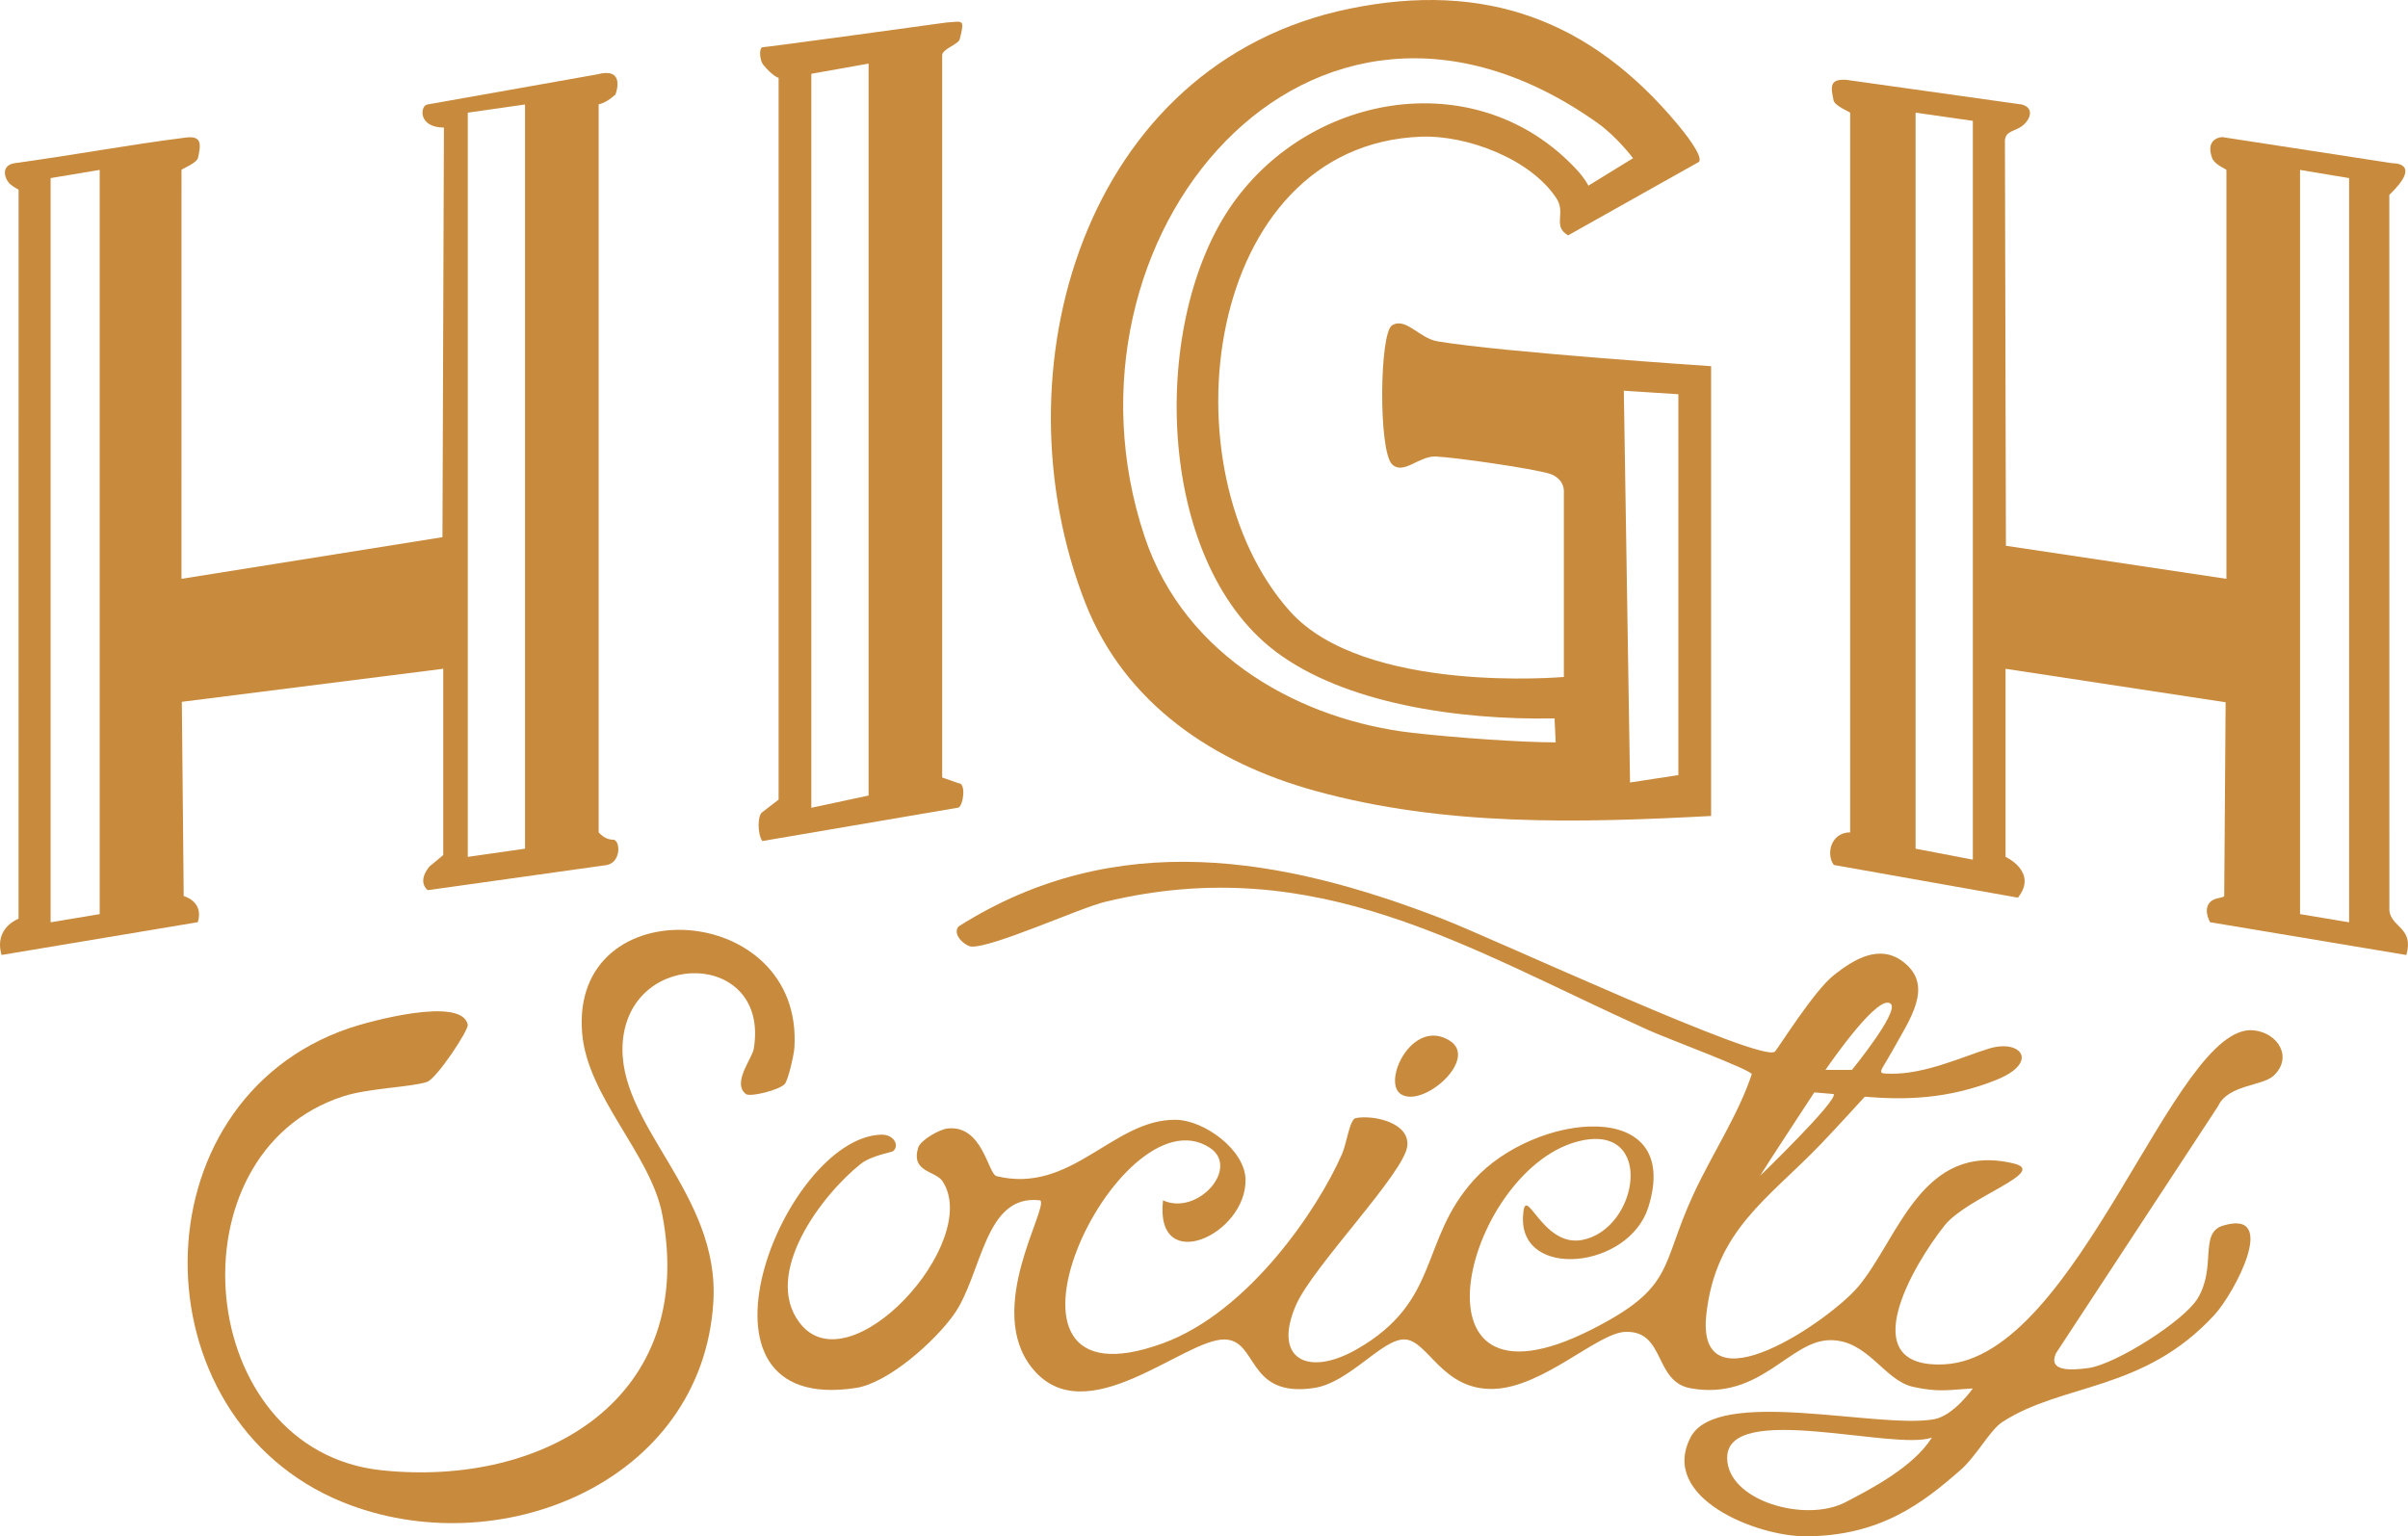
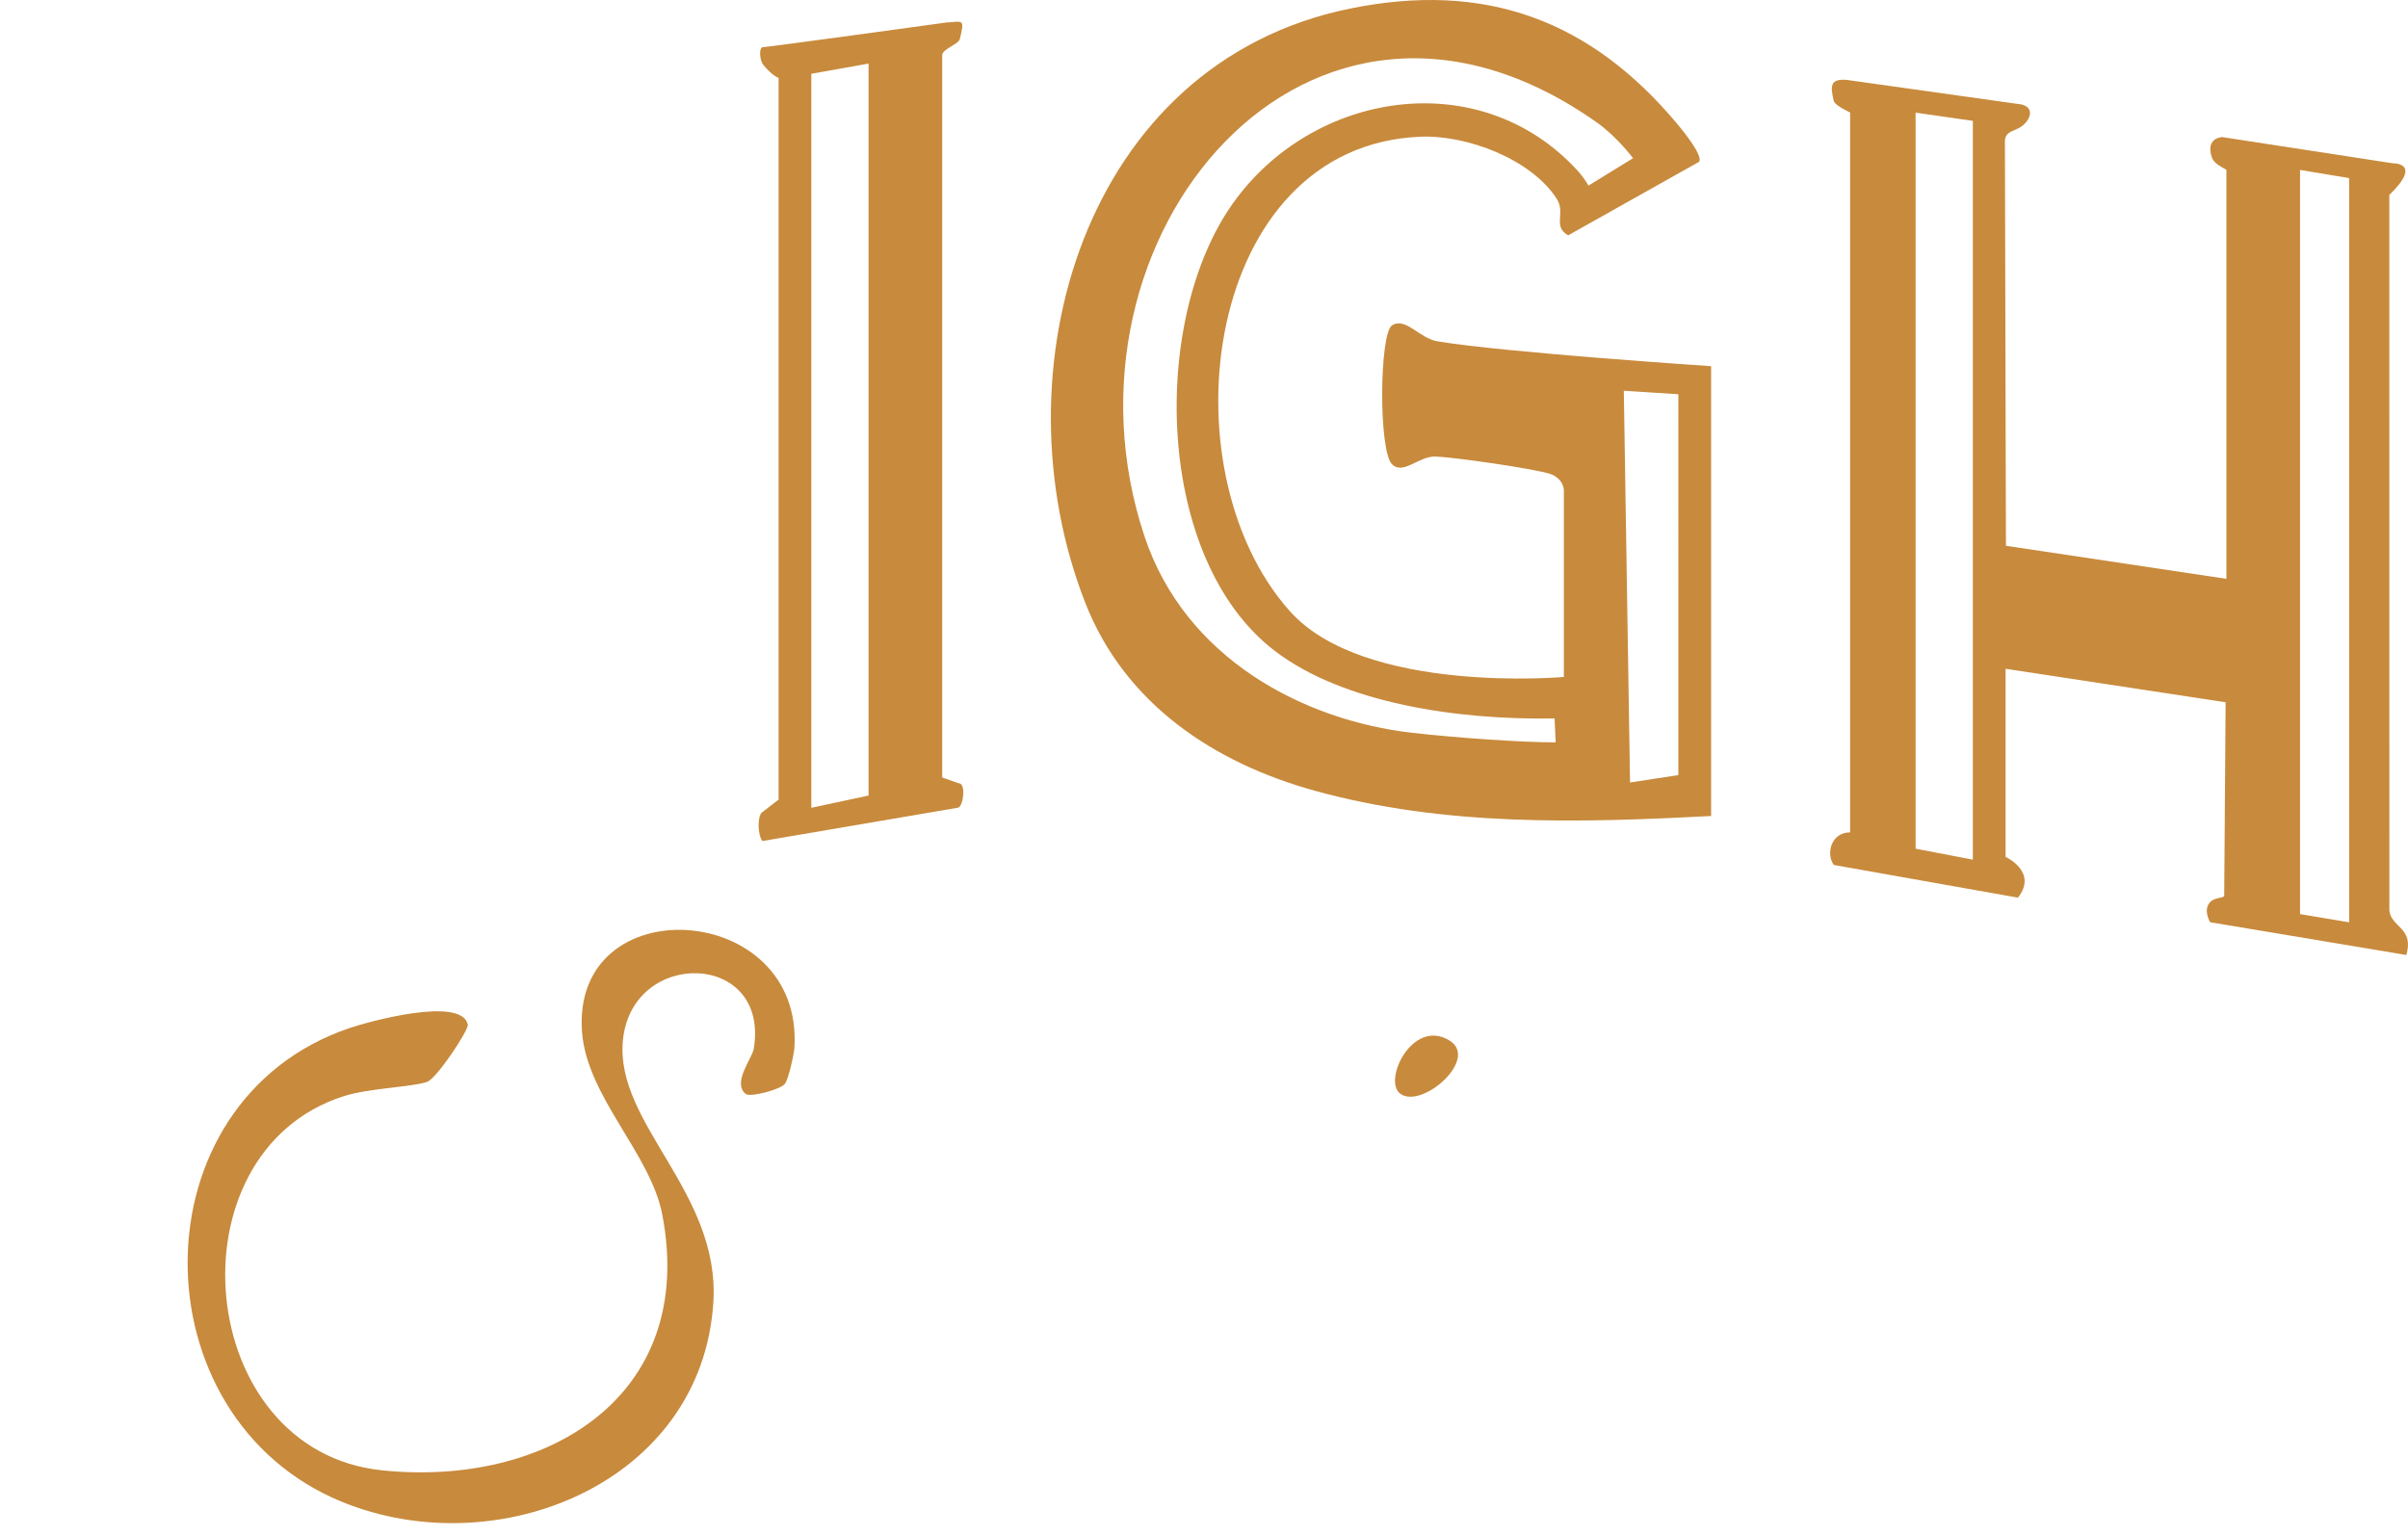
<svg xmlns="http://www.w3.org/2000/svg" version="1.1" id="Layer_1" x="0px" y="0px" width="294.385px" height="187.853px" viewBox="0 0 294.385 187.853" style="enable-background:new 0 0 294.385 187.853;" xml:space="preserve">
  <g>
    <path style="fill:#C88A3C;" d="M191.187,82.776v-22.5c0.093-1.483-1.098-2.144-1.673-2.327c-2.098-0.665-11.589-2.023-13.981-2.127   c-2.079-0.09-3.952,2.297-5.345,0.954c-1.679-1.619-1.552-16.055,0-17c1.67-1.017,3.322,1.585,5.541,1.959   c7.995,1.349,33.459,3.041,33.459,3.041v55c-16.192,0.855-32.57,1.293-48.422-3.078c-12.367-3.411-23.24-10.65-28.066-22.934   c-11.138-28.349-0.23-66.029,32.275-72.7c16.583-3.403,29.503,1.369,40.193,14.231c0.646,0.777,3.076,3.768,2.547,4.492   l-16.008,8.993c-1.958-1.15-0.229-2.689-1.415-4.509c-3.142-4.822-10.941-7.781-16.622-7.555   c-26.518,1.057-31.507,40.677-15.963,58.04C166.83,84.947,191.187,82.776,191.187,82.776z M172.669,89.607   c5.482,0.622,13.42,1.169,17.518,1.169l-0.138-2.929c-11.803,0.22-25.8-1.845-34.187-8.245   c-14.704-11.221-15.297-40.484-5.116-54.767c9.767-13.702,30.07-16.966,42.005-4.09c1.035,1.116,1.436,1.957,1.436,1.957   l5.458-3.358c0,0-1.972-2.632-4.395-4.346c-35.221-24.92-67.455,14.111-55.342,50.558   C144.883,80.527,159.365,88.097,172.669,89.607z M205.187,48.207l-6.67-0.431l0.76,47.905l5.91-0.905V48.207z" />
-     <path style="fill:#C88A3C;" d="M22.187,70.776l31.905-5.092l0.18-50.084c-3.151-0.007-2.917-2.576-2.082-2.811l20.87-3.705   c3.536-0.919,2.175,2.483,2.175,2.483c-1.361,1.209-2.048,1.128-2.048,1.209v89c0,0,0.734,0.915,1.746,0.894   c0.915-0.019,1.057,2.743-0.742,3.103l-21.897,3.074c0,0-1.364-0.947,0.194-2.882l1.699-1.409v-22.78l-31.957,4.04l0.227,23.757   c0,0,2.501,0.619,1.727,3.19l-23.992,4.008c-0.973-3.335,2.074-4.427,2.074-4.427l0.006-89.147c0,0-0.481-0.255-0.928-0.596   c-0.753-0.576-1.408-2.397,0.511-2.658c7.009-0.954,13.931-2.252,20.892-3.125c2.014-0.252,1.786,0.943,1.464,2.467   c-0.141,0.668-2.024,1.386-2.024,1.49V70.776z M64.187,12.776l-7,1v91l7-1V12.776z M12.187,20.776l-6,1v91l6-1V20.776z" />
-     <path style="fill:#C88A3C;" d="M217,128.578c0.404-0.427,4.75-7.398,7.169-9.321c2.447-1.945,5.649-3.936,8.606-1.569   c3.642,2.916,0.723,6.914-1.412,10.773c-1.55,2.803-2.062,2.803-0.194,2.829c4.21,0.059,8.737-2.074,11.979-3.069   c3.976-1.22,6.204,1.726,0.839,3.854c-5.771,2.289-10.941,2.46-16.014,2.028c0,0-3.324,3.653-5.27,5.688   c-6.51,6.809-12.971,10.568-14.102,20.962c-1.304,11.994,15.15,0.686,18.603-3.46c4.905-5.888,7.739-17.726,18.973-15.028   c4.324,1.039-5.657,4.096-8.434,7.567c-3.798,4.747-11.346,17.526-0.087,16.997c16.452-0.774,28.144-41.88,37.864-40.845   c3.019,0.321,4.815,3.34,2.424,5.56c-1.358,1.261-5.576,1.081-6.777,3.712l-19.819,30.216c-1,2.245,1.788,2.101,3.955,1.811   c3.326-0.445,11.707-5.764,13.37-8.521c2.345-3.889,0.134-8.004,3.106-8.9c6.898-2.079,1.378,8.276-1.071,10.934   c-8.656,9.398-18.501,8.282-25.918,13.082c-1.504,0.973-3.146,4.149-5.122,5.878c-4.546,3.978-9.771,8.096-18.982,8.096   c-5.896,0-17.842-4.675-14.015-12.086c3.234-6.263,22.972-0.99,29.78-2.228c2.409-0.438,4.73-3.76,4.73-3.76   c-2.977,0.158-4.089,0.5-7.276-0.193c-3.61-0.784-5.531-5.8-10.243-5.714c-4.929,0.091-8.449,7.396-16.96,5.886   c-4.555-0.808-3.063-7.097-8.021-6.899c-3.396,0.136-9.983,6.748-16.028,6.97c-6.382,0.234-8.057-5.972-10.941-6.048   c-2.77-0.073-6.708,5.285-11.087,5.94c-8.238,1.232-6.801-5.859-10.913-5.935c-4.968-0.092-17.002,11.601-23.534,3.496   c-5.834-7.239,2.01-19.517,1.004-20.504c-6.883-0.855-7.077,9.008-10.555,13.937c-2.297,3.255-7.993,8.383-11.994,8.999   c-22.345,3.435-8.922-30.485,3.038-30.971c1.631-0.066,2.318,1.347,1.513,2.018c-0.163,0.136-2.675,0.54-3.949,1.551   c-4.774,3.789-12.036,13.398-7.497,19.413c6.07,8.046,22.352-9.84,17.5-17.27c-0.872-1.335-3.896-1.085-2.993-4.109   c0.281-0.942,2.606-2.252,3.603-2.359c4.294-0.462,4.929,5.572,5.987,5.83c9.178,2.234,14.221-6.955,21.867-6.893   c3.513,0.028,8.522,3.687,8.568,7.327c0.086,6.771-11.115,11.81-10.091,2.526c4.248,1.93,9.483-4.004,5.693-6.452   c-11.216-7.247-30.178,32.855-5.704,23.928c10.458-3.814,18.928-16.352,21.888-23.118c0.61-1.393,0.932-4.285,1.699-4.422   c2.249-0.401,6.574,0.58,6.295,3.392c-0.326,3.298-11.527,14.724-13.601,19.452c-2.918,6.654,1.456,8.849,7.439,5.419   c10.303-5.907,7.614-13.285,14.3-20.698c7.455-8.266,25.594-10.262,21.325,3.332c-2.375,7.565-15.688,8.892-15.324,1.167   c0.216-4.574,2.227,3.842,7.281,2.835c6.805-1.356,8.832-14.009-0.067-12.159c-14.024,2.915-22.563,35.116,1.11,23.151   c10.313-5.212,8.416-7.674,12.488-16.512c2.28-4.948,5.5-9.744,7.158-14.738c-0.04-0.531-10.33-4.354-12.654-5.401   c-22.134-9.97-40.539-21.898-66.338-15.695c-3.229,0.776-13.76,5.619-16.406,5.486c-0.713-0.036-2.418-1.432-1.576-2.459   c19.322-12.232,39.73-8.42,58.984-0.997C182.792,114.841,215.546,130.113,217,128.578z M231.182,122.78   c-1.39-1.51-7.249,6.941-8.014,8.044h3.24C226.408,130.824,232.129,123.808,231.182,122.78z M224.183,133.78l-2.378-0.208   c0,0-5.877,8.938-6.618,10.195C215.187,143.767,224.616,134.658,224.183,133.78z M236.183,175.78   c-4.562,1.682-25.062-4.512-25.032,2.496c0.022,5.233,9.542,7.969,14.459,5.414C228.84,182.011,233.943,179.345,236.183,175.78z" />
    <path style="fill:#C88A3C;" d="M226.187,13.776c-0.056-0.088-1.886-0.84-2.024-1.49c-0.35-1.65-0.524-2.649,1.525-2.528   l21.504,3.022c1.733,0.496,0.865,2.164-0.273,2.818c-0.812,0.467-1.76,0.521-1.811,1.61l0.122,49.528l26.956,4.041v-50   c0-0.092-1.465-0.629-1.766-1.497c-0.858-2.468,1.263-2.516,1.263-2.516l20.816,3.201c0,0,3.772-0.141-0.397,3.868l0.006,87.514   c0.222,2.054,3.048,2.092,2.073,5.428l-23.991-4.009c0,0-0.785-1.314-0.152-2.264c0.537-0.806,1.615-0.624,1.879-0.926   l0.172-23.704l-26.903-4.094v23c0,0,4.002,1.818,1.517,4.984l-22.514-3.997c-0.979-1.347-0.362-3.97,1.997-3.987V13.776z    M241.187,14.776l-7-1v90l7,1.34V14.776z M287.187,21.776l-6-1v91l6,1V21.776z" />
    <path style="fill:#C88A3C;" d="M95.187,9.517c0,0-0.658-0.127-1.879-1.596c-0.384-0.462-0.567-1.89-0.125-2.141   c0.427,0.019,22.5-3.025,22.5-3.025c2.048-0.126,2.29-0.516,1.651,2.026c-0.167,0.663-2.19,1.219-2.147,1.995v88.295l1.993,0.698   c0.944-0.034,0.608,2.654,0.001,2.982l-23.98,4.089c-0.599-0.822-0.611-3.06-0.042-3.502l2.028-1.562   C95.187,86.41,95.187,9.517,95.187,9.517z M106.187,7.776l-7,1.245v89.755l7-1.5V7.776z" />
    <path style="fill:#C88A3C;" d="M95.953,132.531c-0.598,0.73-4.238,1.654-4.767,1.244c-1.726-1.338,0.767-4.339,0.964-5.528   c1.986-11.965-14.961-12.347-16.004-0.981c-0.933,10.177,11.913,18.503,11.061,31.986c-1.396,22.109-26.406,32.156-45.389,24.393   c-25.246-10.323-25.376-48.938,0.829-57.909c2.397-0.82,13.812-3.964,14.538-0.445c0.136,0.659-3.807,6.611-4.98,7.003   c-1.964,0.656-7.083,0.743-10.239,1.761c-21.452,6.918-18.262,43.341,4.713,45.73c20.052,2.085,38.573-8.953,34.284-31.284   c-1.425-7.418-9.178-14.375-9.8-22.233c-1.417-17.897,27.138-16.159,25.951,1.88C97.058,128.996,96.367,132.025,95.953,132.531z" />
    <path style="fill:#C88A3C;" d="M171.212,133.752c-2.228-1.584,1.483-9.327,6.01-6.509   C180.854,129.504,173.854,135.631,171.212,133.752z" />
  </g>
</svg>